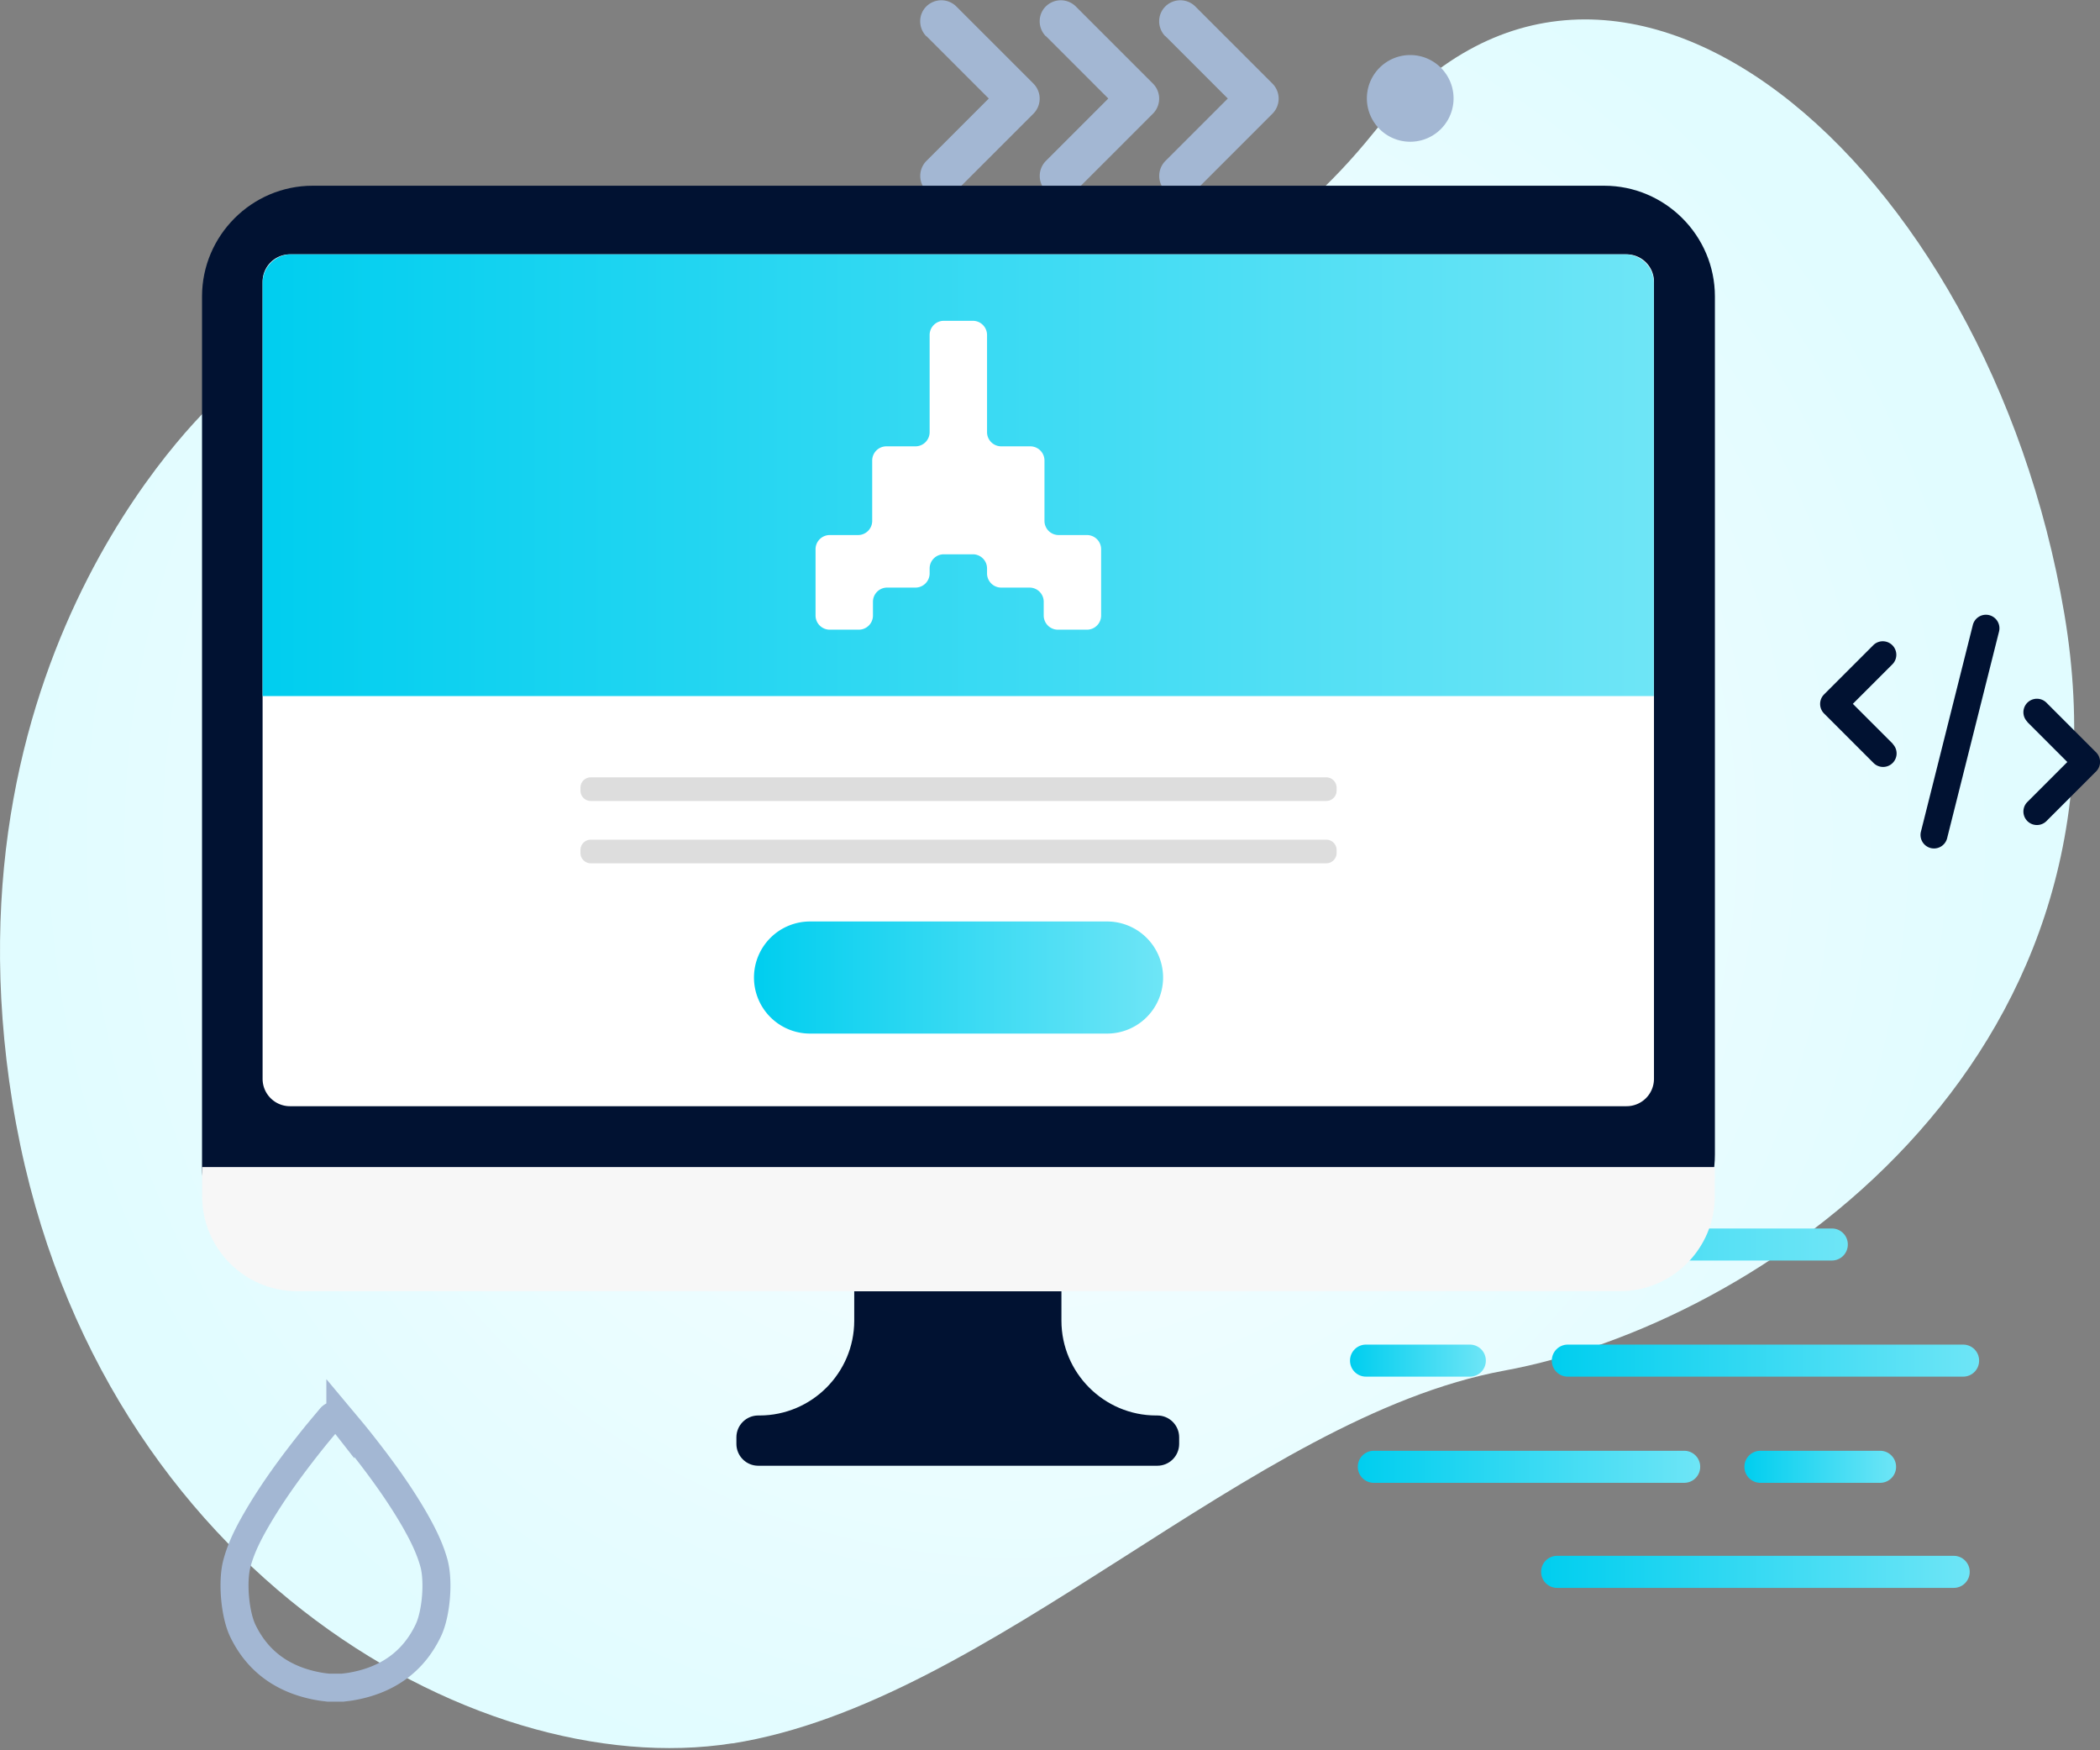
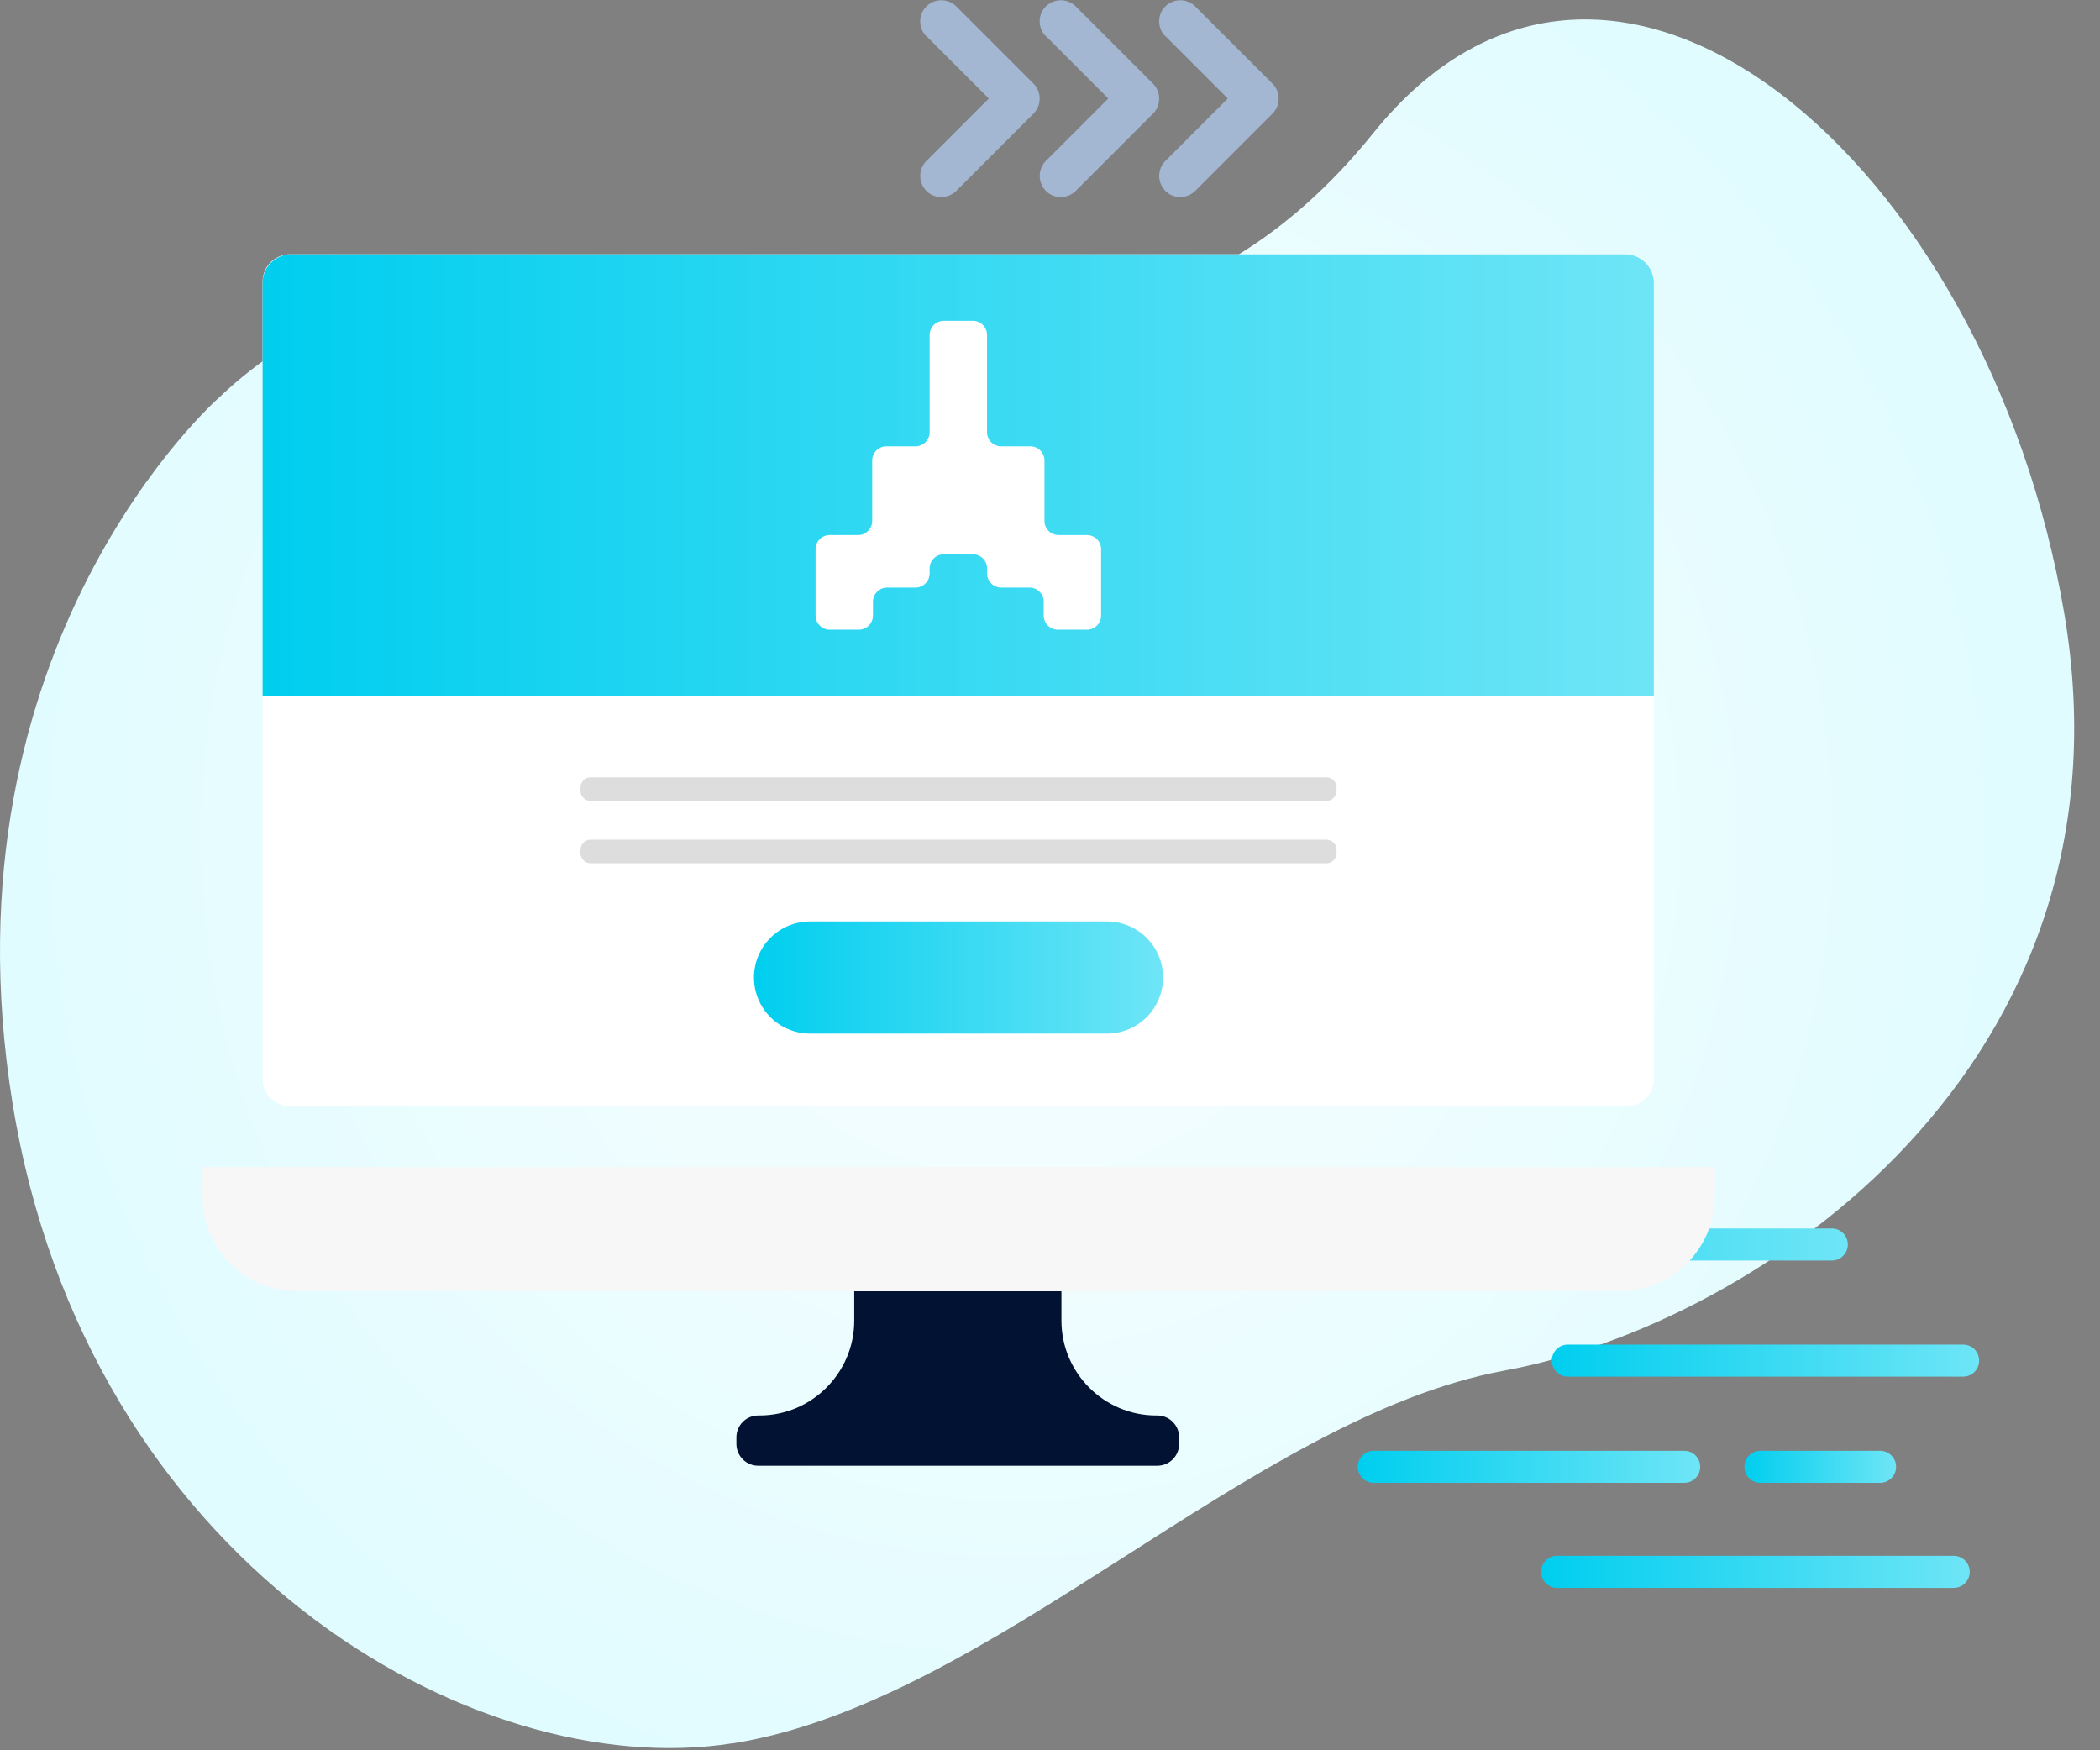
<svg xmlns="http://www.w3.org/2000/svg" width="150" height="125" fill="none">
  <rect width="100%" height="100%" fill="#808080" stroke="none" />
  <g clip-path="url(#a)">
    <path fill="url(#b)" d="M52.304 124.512c18.541-2.916 37.02-23.288 55.148-26.627 18.12-3.33 45.447-21.826 39.999-54.054-5.447-32.227-32.317-55.462-49.35-34.336-24.788 30.738-59.07-3.347-82.476 18.918 0 0-20.022 17.554-14.736 50.338 5.286 32.784 32.882 48.669 51.415 45.752v.009Z" />
    <path fill="url(#c)" d="M111.984 98.316h28.242c.63 0 1.14-.51 1.14-1.14v-.009c0-.63-.51-1.14-1.14-1.14h-28.242c-.63 0-1.14.51-1.14 1.14v.009c0 .63.51 1.14 1.14 1.14Z" />
    <path fill="url(#d)" d="M125.741 105.899h8.553c.629 0 1.14-.51 1.14-1.139v-.009c0-.63-.511-1.14-1.14-1.14h-8.553c-.629 0-1.14.51-1.14 1.14v.009a1.14 1.14 0 0 0 1.14 1.139Z" />
    <path fill="url(#e)" d="M98.127 105.899h22.176a1.14 1.14 0 0 0 1.139-1.139v-.009c0-.63-.51-1.14-1.139-1.14H98.127c-.63 0-1.14.51-1.14 1.14v.009c0 .629.51 1.139 1.14 1.139Z" />
-     <path fill="url(#f)" d="M97.57 98.316h7.422c.63 0 1.14-.51 1.14-1.14v-.009c0-.63-.51-1.14-1.14-1.14H97.57c-.63 0-1.14.51-1.14 1.14v.009c0 .63.51 1.14 1.14 1.14Z" />
    <path fill="url(#g)" d="M89.816 90.023h41.032a1.14 1.14 0 0 0 1.139-1.14v-.008c0-.63-.51-1.14-1.139-1.14H89.816c-.63 0-1.14.51-1.14 1.14v.009c0 .629.51 1.14 1.14 1.14Z" />
    <path fill="url(#h)" d="M111.221 113.402h28.333a1.14 1.14 0 0 0 1.139-1.14v-.009c0-.629-.51-1.14-1.139-1.14h-28.333a1.14 1.14 0 0 0-1.14 1.14v.009c0 .63.511 1.14 1.14 1.14Z" />
    <g fill="#A3B7D3">
      <path d="m83.239 2.576 4.46 4.46-4.46 4.46a1.522 1.522 0 0 0 0 2.136c.583.593 1.543.584 2.136 0l5.519-5.52a1.522 1.522 0 0 0 0-2.135l-5.52-5.52a1.522 1.522 0 0 0-2.135 0c-.593.584-.584 1.544 0 2.137v-.018Z" />
      <path d="m74.705 2.576 4.46 4.46-4.46 4.46a1.522 1.522 0 0 0 0 2.136c.583.593 1.543.584 2.136 0l5.519-5.52a1.522 1.522 0 0 0 0-2.135L76.84.457a1.522 1.522 0 0 0-2.135 0c-.593.584-.584 1.544 0 2.137v-.018Z" />
      <path d="m66.17 2.576 4.46 4.46-4.46 4.46a1.522 1.522 0 0 0 0 2.136c.583.593 1.543.584 2.135 0l5.52-5.52a1.522 1.522 0 0 0 0-2.135l-5.52-5.52a1.522 1.522 0 0 0-2.136 0c-.592.584-.583 1.544 0 2.137v-.018Z" />
    </g>
-     <path fill="#011232" d="M122.493 21.17v61.28c0 4.344-3.554 8.795-7.907 8.795H22.337c-4.343 0-7.906-3.554-7.906-7.907V21.171c0-4.344 3.554-7.907 7.906-7.907h92.249c4.344 0 7.907 3.554 7.907 7.907Z" />
    <path fill="#fff" d="M116.184 18.164h-95.47a1.957 1.957 0 0 0-1.957 1.957v56.925c0 1.08.876 1.956 1.956 1.956h95.471a1.957 1.957 0 0 0 1.957-1.956V20.121c0-1.08-.876-1.957-1.957-1.957Z" />
    <path fill="#F7F7F7" d="M14.44 83.346v2.1c0 3.725 3.042 6.767 6.766 6.767h94.511c3.724 0 6.767-3.042 6.767-6.767v-2.1H14.44Z" />
    <path fill="#011232" d="M82.584 101.089c-3.725 0-6.767-3.043-6.767-6.767v-2.1h-14.8v2.1c0 3.724-3.042 6.767-6.766 6.767m28.413 0H54.161c-.862 0-1.561.699-1.561 1.561v.467c0 .863.699 1.562 1.561 1.562h28.503c.863 0 1.562-.699 1.562-1.562v-.467c0-.862-.7-1.561-1.562-1.561Z" />
    <path fill="url(#i)" d="M79.012 65.81h-21.09a4.003 4.003 0 1 0 0 8.005h21.09a4.003 4.003 0 1 0 0-8.005Z" />
    <path fill="#DDD" d="M94.735 59.968H42.198a.736.736 0 0 0-.736.736v.215c0 .406.33.736.736.736h52.537c.406 0 .736-.33.736-.736v-.215a.736.736 0 0 0-.736-.736Zm0-4.452H42.198a.736.736 0 0 0-.736.736v.215c0 .407.33.736.736.736h52.537a.736.736 0 0 0 .736-.736v-.215a.736.736 0 0 0-.736-.736Z" />
    <path fill="url(#j)" d="M20.794 18.164h95.3c1.122 0 2.038.916 2.038 2.037V49.71H18.757V20.2c0-1.121.915-2.037 2.037-2.037Z" />
    <path fill="#fff" d="M74.605 37.2v-4.31c0-.556-.45-1.014-1.015-1.014h-2.073a1.013 1.013 0 0 1-1.014-1.014v-6.937c0-.556-.449-1.014-1.014-1.014h-2.073c-.556 0-1.014.449-1.014 1.014v6.937c0 .557-.449 1.014-1.014 1.014h-2.073c-.557 0-1.015.45-1.015 1.015v4.307c0 .557-.448 1.014-1.014 1.014h-2.019c-.556 0-1.014.45-1.014 1.014v4.73c0 .556.449 1.014 1.014 1.014h2.073c.557 0 1.014-.448 1.014-1.014v-.978c0-.556.449-1.014 1.014-1.014h2.02c.556 0 1.014-.449 1.014-1.014v-.35c0-.557.448-1.014 1.014-1.014h2.073c.556 0 1.014.448 1.014 1.014v.35c0 .556.449 1.014 1.014 1.014h2.02c.556 0 1.014.448 1.014 1.014v.978c0 .556.448 1.014 1.014 1.014h2.073c.556 0 1.014-.448 1.014-1.014v-4.73c0-.556-.449-1.014-1.014-1.014h-2.02a1.013 1.013 0 0 1-1.013-1.014Z" />
-     <path fill="#011232" d="m140.916 44.637-3.706 14.754a.967.967 0 0 0 .699 1.175.967.967 0 0 0 1.172-.705l3.706-14.753a.967.967 0 0 0-.7-1.176.966.966 0 0 0-1.171.705Zm-5.715 8.483-2.854-2.854 2.854-2.854a.966.966 0 0 0-1.365-1.364l-3.545 3.545a.966.966 0 0 0 0 1.364l3.545 3.545a.965.965 0 0 0 1.365-1.364v-.018Zm9.611-1.552 2.854 2.853-2.854 2.854a.964.964 0 1 0 1.364 1.364l3.545-3.545a.964.964 0 0 0 0-1.364l-3.545-3.545a.964.964 0 1 0-1.364 1.364v.019Z" />
-     <path stroke="#A3B7D3" stroke-miterlimit="10" stroke-width="2" d="M30.998 111.643c-.305-1.113-.834-2.145-1.409-3.15-1.175-2.028-2.575-3.913-4.047-5.762-.404-.502-.817-.987-1.23-1.481a.466.466 0 0 0-.35-.179.466.466 0 0 0-.35.179c-.413.494-.825.979-1.23 1.481-1.471 1.84-2.871 3.734-4.047 5.762-.583 1.005-1.113 2.037-1.409 3.15-.35 1.283-.152 3.626.413 4.81 1.068 2.226 2.926 3.554 5.51 3.994.198.036.404.054.61.081h1.006c.206-.027.404-.045.61-.081 2.585-.44 4.442-1.768 5.51-3.994.575-1.184.763-3.527.413-4.81Z" />
-     <path fill="#A3B7D3" d="M100.73 10.123a3.096 3.096 0 1 0 0-6.192 3.096 3.096 0 0 0 0 6.192Z" />
  </g>
  <defs>
    <linearGradient id="c" x1="110.835" x2="141.366" y1="97.176" y2="97.176" gradientUnits="userSpaceOnUse">
      <stop stop-color="#00CEEF" />
      <stop offset="1" stop-color="#6EE5F6" />
    </linearGradient>
    <linearGradient id="d" x1="124.592" x2="135.425" y1="104.751" y2="104.751" gradientUnits="userSpaceOnUse">
      <stop stop-color="#00CEEF" />
      <stop offset="1" stop-color="#6EE5F6" />
    </linearGradient>
    <linearGradient id="e" x1="96.996" x2="121.442" y1="104.751" y2="104.751" gradientUnits="userSpaceOnUse">
      <stop stop-color="#00CEEF" />
      <stop offset="1" stop-color="#6EE5F6" />
    </linearGradient>
    <linearGradient id="f" x1="96.439" x2="106.132" y1="97.176" y2="97.176" gradientUnits="userSpaceOnUse">
      <stop stop-color="#00CEEF" />
      <stop offset="1" stop-color="#6EE5F6" />
    </linearGradient>
    <linearGradient id="g" x1="88.667" x2="131.978" y1="88.875" y2="88.875" gradientUnits="userSpaceOnUse">
      <stop stop-color="#00CEEF" />
      <stop offset="1" stop-color="#6EE5F6" />
    </linearGradient>
    <linearGradient id="h" x1="110.081" x2="140.693" y1="112.253" y2="112.253" gradientUnits="userSpaceOnUse">
      <stop stop-color="#00CEEF" />
      <stop offset="1" stop-color="#6EE5F6" />
    </linearGradient>
    <linearGradient id="i" x1="53.919" x2="83.014" y1="69.813" y2="69.813" gradientUnits="userSpaceOnUse">
      <stop stop-color="#00CEEF" />
      <stop offset="1" stop-color="#6EE5F6" />
    </linearGradient>
    <linearGradient id="j" x1="18.757" x2="118.141" y1="33.941" y2="33.941" gradientUnits="userSpaceOnUse">
      <stop stop-color="#00CEEF" />
      <stop offset="1" stop-color="#6EE5F6" />
    </linearGradient>
    <radialGradient id="b" cx="0" cy="0" r="1" gradientTransform="rotate(32.95 -64.768 152.722) scale(70.288)" gradientUnits="userSpaceOnUse">
      <stop stop-color="#F5FEFF" />
      <stop offset=".46" stop-color="#EFFDFF" />
      <stop offset="1" stop-color="#E1FCFF" />
    </radialGradient>
    <clipPath id="a">
      <path fill="#fff" d="M0 0h150v124.853H0z" />
    </clipPath>
  </defs>
</svg>